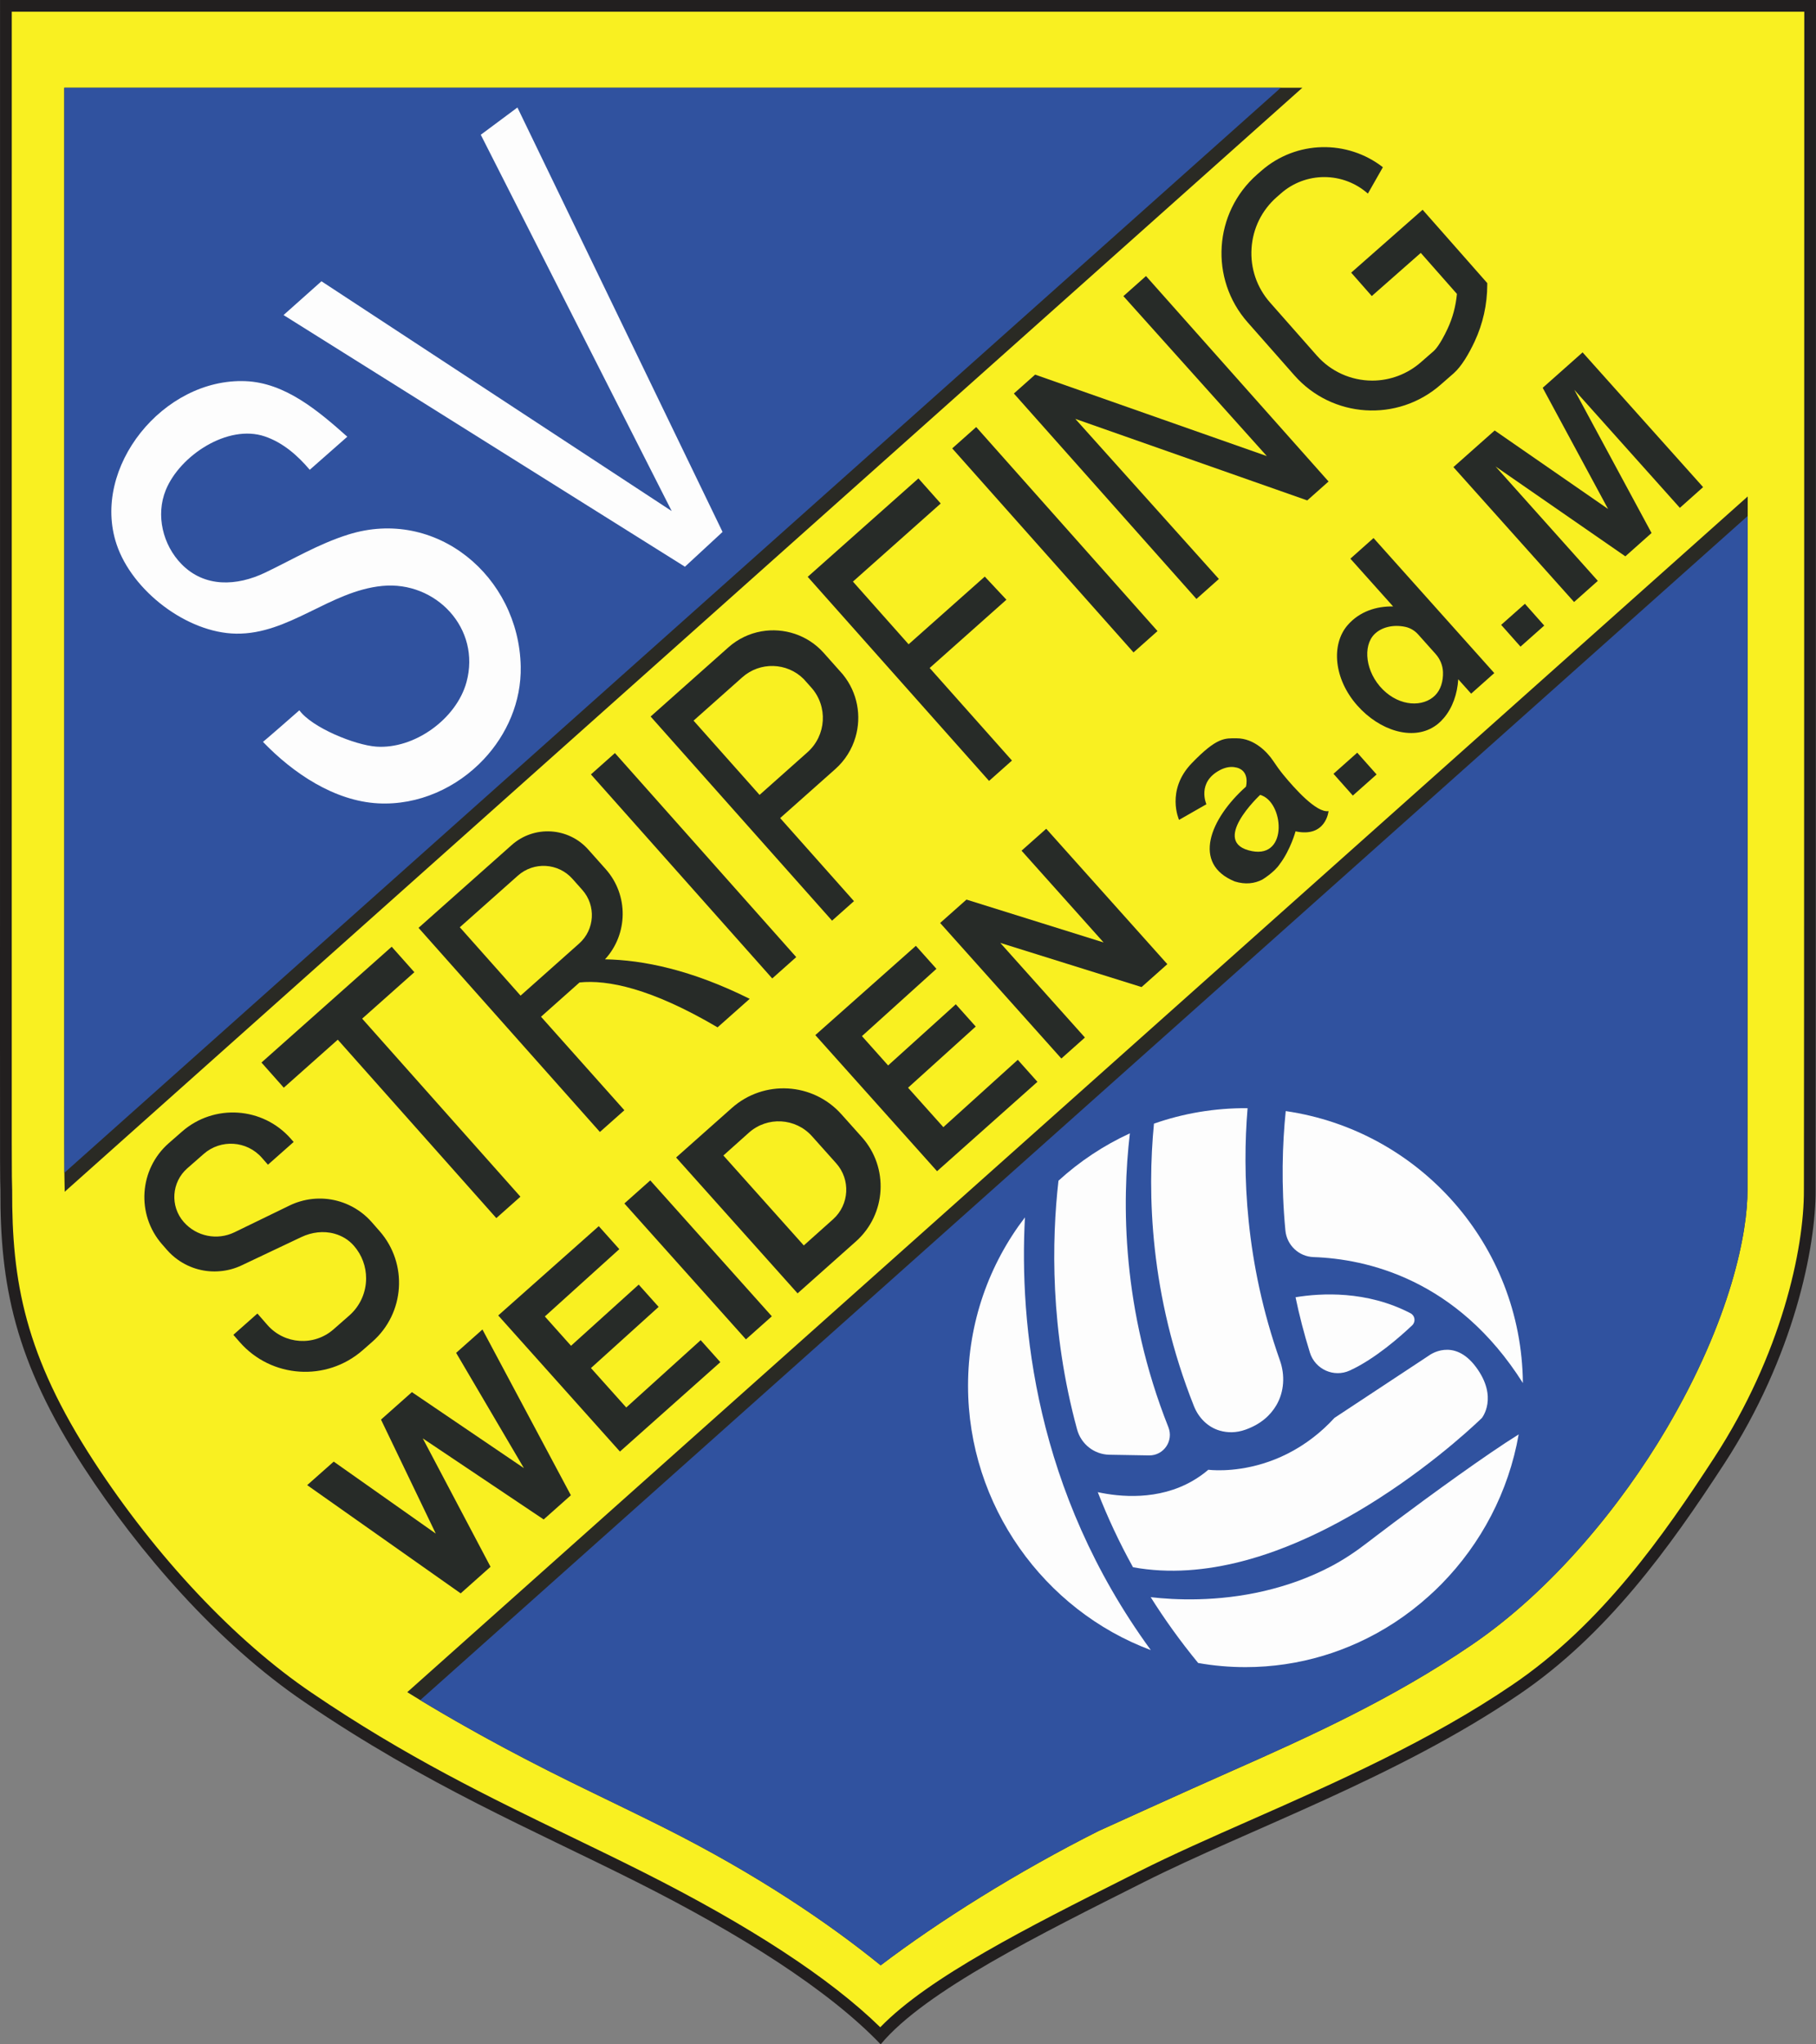
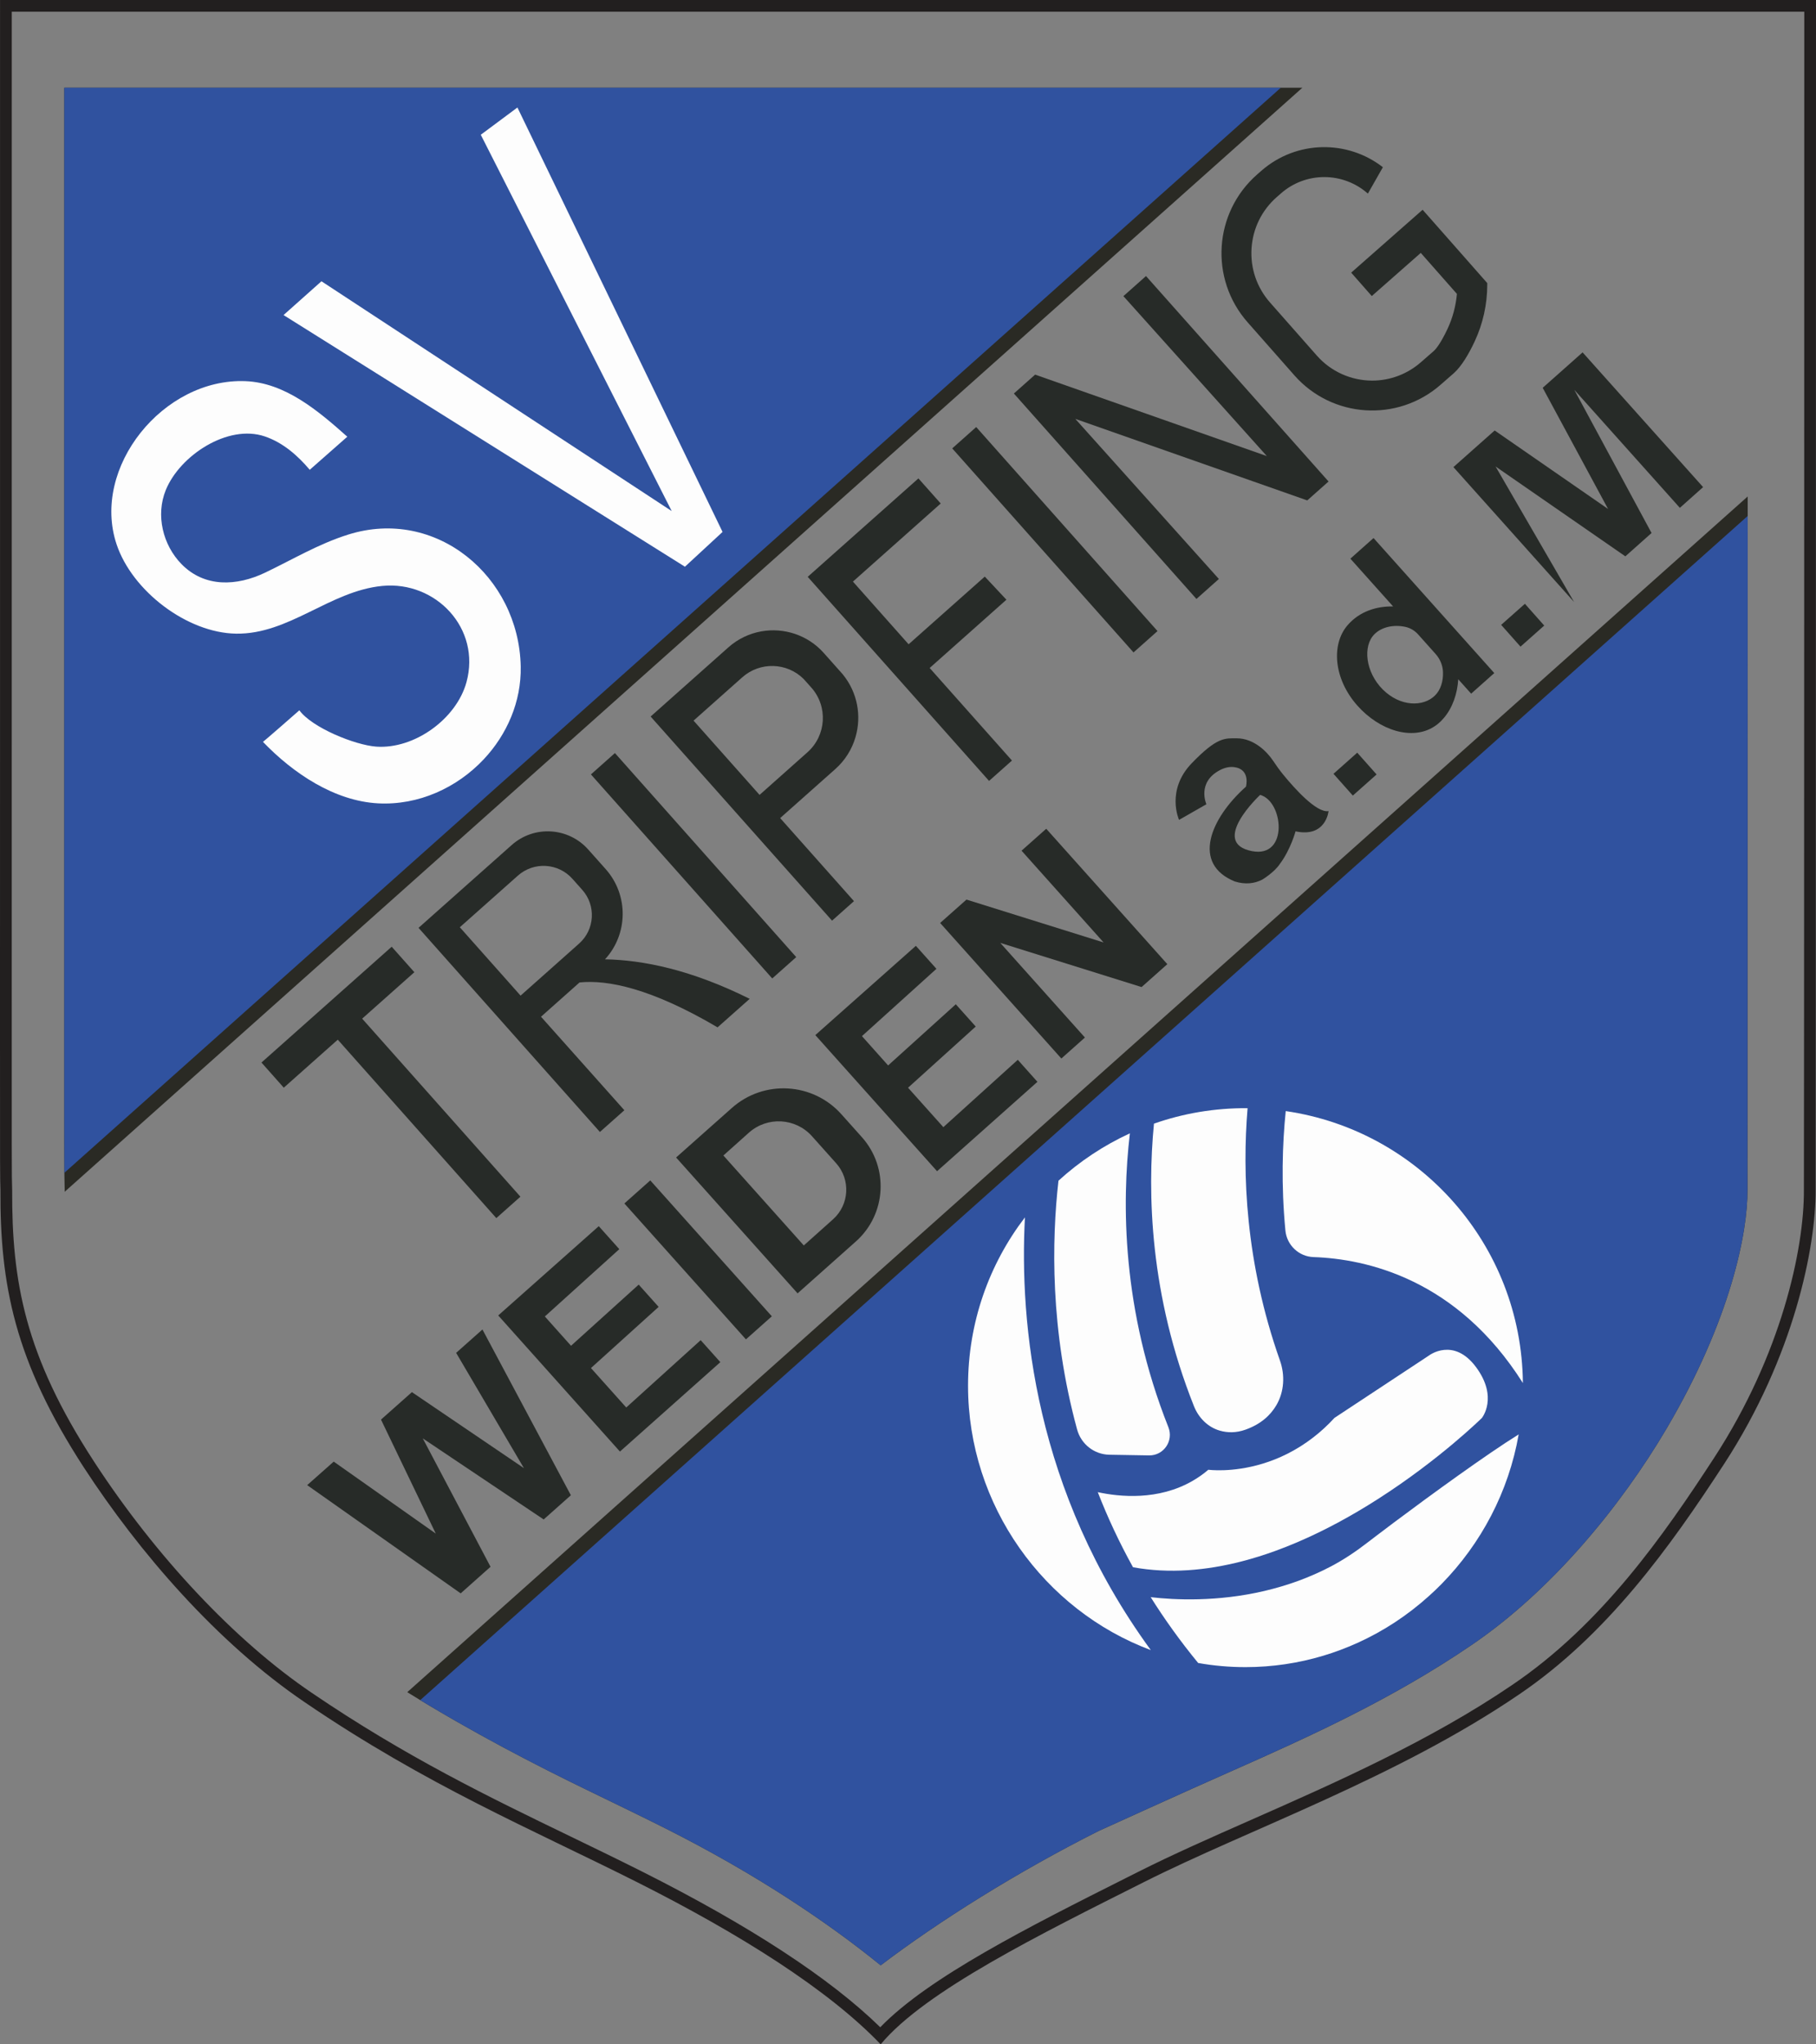
<svg xmlns="http://www.w3.org/2000/svg" width="464.73pt" height="523pt" viewBox="0 0 464.73 523" version="1.1">
  <rect x="0" y="0" width="464.73" height="523" fill="#808080" stroke="none" />
  <g id="surface1">
-     <path style=" stroke:none;fill-rule:nonzero;fill:rgb(97.6%,94.099%,12.9%);fill-opacity:1;" d="M 225.309 520.785 C 212.684 508.051 191.965 494.391 163.684 480.16 C 157.555 477.078 151.328 474.062 145.305 471.152 C 124.504 461.098 102.996 450.695 78.855 434.262 C 59.184 420.926 38.742 399.211 22.77 374.68 C 4.93 347.281 1.5 328.148 1.609 304.355 C 1.492 300.648 1.492 300.648 1.504 232.371 C 1.512 189.035 1.523 118.203 1.512 1.5 L 463.23 1.5 C 463.227 24.559 463.195 301.703 463.133 304.305 C 463.234 319.77 457.234 347.176 439.973 373.68 C 426.848 393.84 410.914 416.652 387.891 432.258 C 366.711 446.676 342.332 457.434 320.82 466.93 C 310.5 471.484 300.746 475.785 292.059 480.16 L 288.852 481.77 C 263.359 494.586 237.023 507.824 225.309 520.785 " />
    <path style=" stroke:none;fill-rule:nonzero;fill:rgb(13.3%,12.199%,12.199%);fill-opacity:1;" d="M 464.73 0 L 0.012 0 C 0.039 302.238 -0.082 298.328 0.109 304.352 C 0 328.5 3.652 348.07 21.512 375.5 C 35.512 397 55.512 420.25 78.012 435.5 C 109.34 456.832 136 467.91 163.012 481.5 C 189.34 494.75 211.98 509 225.371 523 C 236.73 509.332 266.398 494.75 292.73 481.5 C 319.738 467.91 357.398 454.832 388.73 433.5 C 411.23 418.25 427.23 396 441.23 374.5 C 459.09 347.07 464.73 319 464.629 304.352 C 464.699 302.16 464.73 0 464.73 0 M 461.73 3 C 461.727 34.465 461.695 301.059 461.633 304.254 L 461.629 304.312 L 461.629 304.371 C 461.734 319.574 455.797 346.633 438.715 372.863 C 425.672 392.898 409.844 415.566 387.043 431.02 C 365.98 445.359 341.668 456.09 320.215 465.555 C 309.875 470.117 300.105 474.43 291.383 478.82 L 288.18 480.43 C 263.309 492.934 237.645 505.836 225.266 518.633 C 212.441 506.098 191.973 492.715 164.359 478.82 C 158.219 475.73 151.984 472.719 145.957 469.801 C 125.207 459.77 103.75 449.395 79.695 433.016 C 60.184 419.793 39.895 398.23 24.027 373.863 C 6.391 346.777 3.004 327.871 3.113 304.363 L 3.113 304.305 L 3.109 304.25 C 2.992 300.621 2.992 300.621 3.004 232.289 C 3.012 189.133 3.023 118.738 3.012 3 L 461.73 3 " />
    <path style=" stroke:none;fill-rule:nonzero;fill:rgb(16.499%,16.499%,14.099%);fill-opacity:1;" d="M 447.25 127.012 C 447.23 214.879 447.191 304.461 447.191 304.461 C 447.262 315.199 442.98 337.5 426.449 365.531 C 414.98 384.988 397.23 406.84 376.512 420.891 C 356.43 434.559 335.711 444.02 314.789 453.262 C 304.289 457.891 281.141 468.418 281.141 468.418 C 260.449 478.82 240.238 491.488 225.371 502.789 C 211.828 491.781 193.422 479.398 170.398 467.809 C 164.172 464.68 157.879 461.641 151.809 458.699 C 136.559 451.32 120.91 443.199 104.219 432.91 " />
    <path style=" stroke:none;fill-rule:nonzero;fill:rgb(18.799%,32.199%,62.399%);fill-opacity:1;" d="M 447.25 132 C 447.23 218.238 447.191 304.461 447.191 304.461 C 447.262 315.199 442.98 337.5 426.449 365.531 C 414.98 384.988 397.23 406.84 376.512 420.891 C 356.43 434.559 335.711 444.02 314.789 453.262 C 304.289 457.891 281.141 468.418 281.141 468.418 C 260.449 478.82 240.238 491.488 225.371 502.789 C 211.828 491.781 193.422 479.398 170.398 467.809 C 164.172 464.68 157.879 461.641 151.809 458.699 C 137.57 451.82 122.988 444.281 107.539 434.941 " />
    <path style=" stroke:none;fill-rule:nonzero;fill:rgb(16.499%,16.499%,14.099%);fill-opacity:1;" d="M 16.551 304.891 L 16.551 304.121 L 16.539 303.82 C 16.441 300.441 16.43 299.781 16.449 232.379 C 16.449 190.93 16.461 124.309 16.449 22.441 L 333.289 22.441 " />
    <path style=" stroke:none;fill-rule:nonzero;fill:rgb(18.799%,32.199%,62.399%);fill-opacity:1;" d="M 327.77 22.441 L 16.469 300.039 C 16.441 294.738 16.441 280.738 16.449 232.379 C 16.449 190.93 16.461 124.309 16.449 22.441 " />
    <path style=" stroke:none;fill-rule:nonzero;fill:rgb(99.199%,99.199%,99.199%);fill-opacity:1;" d="M 294.5 422.141 C 267.219 411.961 247.73 385.199 247.73 354.5 C 247.73 338.309 253.148 323.379 262.289 311.441 C 260.852 338.531 264.762 381.398 294.5 422.141 " />
    <path style=" stroke:none;fill-rule:nonzero;fill:rgb(99.199%,99.199%,99.199%);fill-opacity:1;" d="M 389.719 353.82 C 372.883 327.168 349.633 322.062 336.141 321.598 C 332.383 321.469 329.305 318.547 328.945 314.801 C 327.828 303.109 328.168 292.699 329.031 284.25 C 363.148 289.199 389.398 318.41 389.719 353.82 " />
    <path style=" stroke:none;fill-rule:nonzero;fill:rgb(99.199%,99.199%,99.199%);fill-opacity:1;" d="M 294.047 372.336 L 283.902 372.164 C 280.012 372.102 276.656 369.449 275.637 365.695 C 268.68 340.168 269.152 317.191 270.871 302.059 C 276.27 297.129 282.43 293.031 289.148 289.941 C 287.059 307.645 287.066 335.082 299 365.121 C 300.387 368.613 297.801 372.398 294.047 372.336 " />
    <path style=" stroke:none;fill-rule:nonzero;fill:rgb(99.199%,99.199%,99.199%);fill-opacity:1;" d="M 379.23 362.75 C 379.23 362.75 368.5 373.352 352.621 383.5 C 350.98 384.551 349.281 385.602 347.531 386.629 C 341.051 390.449 333.898 394.031 326.391 396.762 C 323.59 397.781 320.73 398.68 317.828 399.43 C 308.699 401.789 299.238 402.641 289.949 400.949 C 286.379 394.512 283.398 388.078 280.93 381.738 C 286.512 382.949 296.422 383.941 305.23 378.828 C 306.602 378.039 307.941 377.102 309.23 376 C 309.23 376 310.719 376.211 313.191 376.121 C 318.191 375.949 327.25 374.57 336.07 367.738 C 337.898 366.328 339.73 364.672 341.5 362.738 L 365.73 346.75 C 365.73 346.75 371.98 342 377.73 349.75 C 383.48 357.5 379.23 362.75 379.23 362.75 " />
    <path style=" stroke:none;fill-rule:nonzero;fill:rgb(99.199%,99.199%,99.199%);fill-opacity:1;" d="M 388.641 366.961 C 386.07 381.672 379 394.941 368.922 405.211 C 367.84 406.309 366.73 407.379 365.578 408.398 C 360.18 413.25 354.059 417.289 347.391 420.301 L 347.379 420.301 C 344.539 421.59 341.621 422.691 338.609 423.59 C 332.301 425.48 325.629 426.5 318.73 426.5 C 314.602 426.5 310.559 426.141 306.621 425.441 C 302.051 419.879 298.02 414.25 294.469 408.602 C 300.641 409.32 311.5 409.84 323.578 407.012 C 326.469 406.328 329.43 405.469 332.41 404.371 C 335.09 403.379 337.789 402.199 340.469 400.801 C 343.84 399.039 347.012 396.91 350.02 394.578 C 350.648 394.09 351.379 393.539 352.18 392.93 C 353.48 391.93 354.988 390.801 356.641 389.559 C 366.148 382.441 380.52 372 388.641 366.961 " />
-     <path style=" stroke:none;fill-rule:nonzero;fill:rgb(99.199%,99.199%,99.199%);fill-opacity:1;" d="M 361.387 339.059 C 358.305 341.977 351.816 347.695 345.414 350.621 C 341.336 352.488 336.547 350.312 335.215 346.031 C 333.715 341.203 332.5 336.473 331.539 331.871 C 338.023 330.801 349.762 330.121 360.969 335.973 C 362.129 336.578 362.336 338.156 361.387 339.059 " />
    <path style=" stroke:none;fill-rule:nonzero;fill:rgb(99.199%,99.199%,99.199%);fill-opacity:1;" d="M 327.547 348.047 C 328.879 351.812 328.652 356.035 326.641 359.48 C 325.133 362.059 322.672 364.344 318.73 365.75 C 316.34 366.605 314.133 366.566 312.148 365.996 C 309.094 365.117 306.723 362.703 305.547 359.75 C 294.219 331.316 293.586 305.203 295.309 287.461 C 302.797 284.836 310.859 283.441 319.262 283.504 C 319.266 283.504 319.266 283.508 319.27 283.512 C 317.891 299.953 318.656 322.906 327.547 348.047 " />
-     <path style=" stroke:none;fill-rule:nonzero;fill:rgb(15.3%,16.899%,15.7%);fill-opacity:1;" d="M 95.27 343.27 L 92.809 345.43 C 83.539 353.539 69.449 352.609 61.34 343.34 L 59.719 341.488 L 65.871 336.039 L 68.441 338.98 C 72.801 343.949 80.359 344.449 85.332 340.102 L 89.371 336.559 C 92.23 334.051 93.691 330.551 93.691 327.031 C 93.691 324.07 92.66 321.102 90.559 318.699 C 89.191 317.137 87.484 316.145 85.602 315.617 C 82.781 314.824 79.762 315.23 77.113 316.48 L 61.832 323.719 C 60.082 324.551 58.238 325.039 56.391 325.199 C 52.559 325.57 48.691 324.539 45.52 322.281 C 44.512 321.57 43.57 320.719 42.73 319.762 L 41.488 318.34 C 34.809 310.719 35.582 299.121 43.199 292.449 L 46.57 289.5 C 54.781 282.309 67.262 283.141 74.449 291.352 L 75.148 292.148 L 68.57 297.969 L 67.016 296.195 C 63.176 291.812 56.512 291.371 52.129 295.211 L 47.93 298.891 C 43.891 302.43 43.48 308.578 47.02 312.621 C 50.262 316.324 55.582 317.398 60.008 315.25 L 74.09 308.41 C 74.969 307.98 75.879 307.629 76.801 307.359 C 80.98 306.121 85.422 306.48 89.281 308.281 C 91.469 309.301 93.48 310.77 95.148 312.68 L 97.148 314.961 C 104.449 323.289 103.609 335.969 95.27 343.27 " />
    <path style=" stroke:none;fill-rule:nonzero;fill:rgb(15.3%,16.899%,15.7%);fill-opacity:1;" d="M 133.18 306.148 L 127.012 311.629 L 86.441 265.98 L 72.621 278.262 L 66.91 271.828 L 100.238 242.199 L 106.039 248.719 L 92.68 260.602 " />
    <path style=" stroke:none;fill-rule:nonzero;fill:rgb(15.3%,16.899%,15.7%);fill-opacity:1;" d="M 142.379 246.57 L 133.219 254.711 L 130.102 251.199 L 117.672 237.219 L 132.531 224.012 C 136.609 220.379 142.871 220.75 146.5 224.84 L 149.012 227.66 C 152.578 231.672 152.219 237.82 148.199 241.391 Z M 183.629 262.828 L 191.852 255.531 C 176.941 248.102 164.57 245.59 154.828 245.422 C 160.73 239 160.922 229.02 155.012 222.359 L 150.539 217.34 C 145.449 211.609 136.672 211.09 130.941 216.191 L 107.109 237.371 L 132.23 265.641 L 153.52 289.59 L 159.781 284.031 L 138.449 260.109 L 148.309 251.34 C 155.449 250.609 166.59 252.789 183.629 262.828 " />
    <path style=" stroke:none;fill-rule:nonzero;fill:rgb(15.3%,16.899%,15.7%);fill-opacity:1;" d="M 203.762 244.855 L 197.621 250.316 L 151.223 198.117 L 157.363 192.656 Z M 203.762 244.855 " />
    <path style=" stroke:none;fill-rule:nonzero;fill:rgb(15.3%,16.899%,15.7%);fill-opacity:1;" d="M 206.641 192.449 L 194.379 203.359 L 177.488 184.359 L 189.949 173.281 C 194.512 169.23 201.379 169.461 205.648 173.691 L 207.621 175.898 C 211.922 180.73 211.48 188.141 206.641 192.449 M 218.93 188.578 C 220.5 183.219 219.48 177.219 215.738 172.602 C 215.719 172.57 215.691 172.539 215.672 172.512 L 210.82 167.059 C 206.672 162.398 200.57 160.512 194.84 161.52 C 191.801 162.059 188.859 163.422 186.391 165.621 L 166.5 183.309 L 212.93 235.531 L 218.539 230.539 L 199.648 209.289 L 213.738 196.77 C 216.301 194.5 218.039 191.641 218.93 188.578 " />
    <path style=" stroke:none;fill-rule:nonzero;fill:rgb(15.3%,16.899%,15.7%);fill-opacity:1;" d="M 258.969 194.57 L 253.109 199.781 L 206.699 147.57 L 235.031 122.391 L 240.738 128.809 L 218.27 148.789 L 232.52 164.828 L 252.012 147.512 L 257.551 153.422 L 237.91 170.891 " />
    <path style=" stroke:none;fill-rule:nonzero;fill:rgb(15.3%,16.899%,15.7%);fill-opacity:1;" d="M 296.219 161.449 L 290.078 166.91 L 243.68 114.711 L 249.82 109.25 Z M 296.219 161.449 " />
    <path style=" stroke:none;fill-rule:nonzero;fill:rgb(15.3%,16.899%,15.7%);fill-opacity:1;" d="M 380.602 72.422 L 380.602 72.82 C 380.602 77.84 379.5 82.82 377.371 87.371 C 375.898 90.512 374.031 93.73 371.98 95.531 L 368.648 98.441 C 357.641 108.078 340.91 107 331.238 96.02 L 319.27 82.449 C 309.48 71.34 310.578 54.391 321.719 44.629 L 322.781 43.699 C 331.75 35.852 344.82 35.719 353.891 42.781 L 350.051 49.531 C 347 46.82 343.031 45.301 338.891 45.301 C 334.82 45.301 330.891 46.77 327.828 49.461 L 326.762 50.391 C 322.91 53.762 320.609 58.43 320.281 63.531 C 319.949 68.629 321.629 73.559 325.012 77.391 L 336.98 90.961 C 340.559 95.031 345.738 97.371 351.172 97.371 C 355.738 97.371 360.16 95.699 363.609 92.68 L 366.941 89.77 C 367.18 89.559 368.48 88.301 370.441 84.121 C 371.75 81.328 372.559 78.289 372.84 75.191 L 363.59 64.699 L 351.051 75.738 L 345.781 69.75 L 358.32 58.711 L 364.059 53.66 L 369.34 59.641 " />
    <path style=" stroke:none;fill-rule:nonzero;fill:rgb(15.3%,16.899%,15.7%);fill-opacity:1;" d="M 334.539 128.02 L 275.18 107.16 L 311.922 148.121 L 306.18 153.23 L 259.461 100.672 L 264.898 95.84 L 324.191 116.68 L 287.488 75.762 L 293.27 70.621 L 339.988 123.18 " />
    <path style=" stroke:none;fill-rule:nonzero;fill:rgb(99.199%,99.199%,99.199%);fill-opacity:1;" d="M 123.793 194.25 C 116.934 201.547 107.086 206.07 96.754 205.52 C 85.582 204.922 75.02 197.836 67.297 189.793 C 67.328 189.824 75.641 182.602 76.609 181.715 C 79.84 186.156 90.863 190.621 96.277 191.008 C 106.039 191.703 116.797 183.926 119.371 174.531 C 123.137 160.785 111.547 148.578 97.852 149.895 C 84.438 151.18 74.02 162.312 60.418 162.109 C 47.855 161.922 33.824 151.18 29.84 139.27 C 23.262 119.621 41.797 96.652 62.844 97.512 C 72.934 97.922 81.34 105.008 88.879 111.723 C 85.676 114.547 82.469 117.367 79.266 120.188 C 76.145 116.484 72.332 113.188 67.742 111.641 C 58.297 108.453 46.035 116.523 42.43 125.359 C 39.809 131.773 41.656 139.414 46.445 144.312 C 52.379 150.379 60.629 149.957 67.863 146.492 C 74.984 143.086 81.52 139.145 89.105 136.762 C 111.578 129.691 132.789 147.438 133.258 170.496 C 133.438 179.508 129.738 187.922 123.793 194.25 " />
    <path style=" stroke:none;fill-rule:nonzero;fill:rgb(99.199%,99.199%,99.199%);fill-opacity:1;" d="M 185.52 136.199 L 175.34 145.609 L 71.73 80.672 L 82.219 71.328 L 170.602 129.301 L 122.398 34.328 L 132.602 26.738 " />
    <path style="fill:none;stroke-width:10;stroke-linecap:butt;stroke-linejoin:miter;stroke:rgb(18.799%,32.199%,62.399%);stroke-opacity:1;stroke-miterlimit:10;" d="M 1855.195 3868.008 L 1753.398 3773.906 L 717.305 4423.281 L 822.188 4516.719 L 1706.016 3936.992 L 1223.984 4886.719 L 1326.016 4962.617 Z M 1855.195 3868.008 " transform="matrix(0.1,0,0,-0.1,0,523)" />
    <path style=" stroke:none;fill-rule:nonzero;fill:rgb(15.3%,16.899%,15.7%);fill-opacity:1;" d="M 139.129 388.719 L 108.191 367.98 L 125.531 400.828 L 117.891 407.629 L 78.609 379.941 L 85.402 373.922 L 111.52 392.34 L 97.5 363.172 L 105.41 356.148 L 134.07 375.59 L 116.73 346.102 L 123.461 340.121 L 146.09 382.531 " />
    <path style=" stroke:none;fill-rule:nonzero;fill:rgb(15.3%,16.899%,15.7%);fill-opacity:1;" d="M 184.34 348.48 L 158.648 371.352 L 127.5 336.531 L 153.23 313.691 L 158.488 319.57 L 139.43 336.789 L 146.129 344.289 L 163.449 328.641 L 168.551 334.34 L 151.23 349.988 L 160.262 360.078 L 179.309 342.852 " />
    <path style=" stroke:none;fill-rule:nonzero;fill:rgb(15.3%,16.899%,15.7%);fill-opacity:1;" d="M 197.52 336.75 L 190.891 342.648 L 159.781 307.879 L 166.41 301.98 Z M 197.52 336.75 " />
    <path style=" stroke:none;fill-rule:nonzero;fill:rgb(15.3%,16.899%,15.7%);fill-opacity:1;" d="M 185.121 295.609 L 191.641 289.777 C 196.352 285.566 203.586 285.969 207.797 290.68 L 213.98 297.594 C 217.719 301.773 217.363 308.191 213.184 311.93 L 205.699 318.621 Z M 187.293 283.445 L 173.02 296.121 L 204.109 330.879 L 219.035 317.594 C 226.836 310.648 227.516 298.691 220.551 290.906 L 215.32 285.059 C 208.016 276.895 195.484 276.172 187.293 283.445 " />
    <path style=" stroke:none;fill-rule:nonzero;fill:rgb(15.3%,16.899%,15.7%);fill-opacity:1;" d="M 265.488 276.762 L 239.801 299.629 L 208.648 264.809 L 234.379 241.969 L 239.641 247.852 L 220.578 265.07 L 227.277 272.57 L 244.598 256.922 L 249.699 262.621 L 232.379 278.27 L 241.41 288.359 L 260.461 271.129 " />
    <path style=" stroke:none;fill-rule:nonzero;fill:rgb(15.3%,16.899%,15.7%);fill-opacity:1;" d="M 298.73 246.66 L 292.41 252.281 L 292.141 252.52 L 255.98 241.219 L 277.641 265.43 L 271.609 270.801 L 240.59 236.121 L 247.328 230.141 L 282.422 241.109 L 261.422 217.629 L 267.738 212.02 " />
    <path style=" stroke:none;fill-rule:nonzero;fill:rgb(15.3%,16.899%,15.7%);fill-opacity:1;" d="M 320.422 217.75 C 309.328 215.621 322.48 203.359 322.48 203.359 C 328.48 204.969 329.809 219.551 320.422 217.75 M 328.398 198.191 C 327.461 197.039 326.59 195.82 325.762 194.578 C 324.352 192.469 320.98 188.879 316.48 188.879 C 313.48 188.879 311.488 188.5 304.98 195.25 C 298.281 202.199 301.73 209.75 301.73 209.75 L 308.73 205.75 C 308.73 205.75 306.156 200.082 312.328 196.945 C 313.395 196.406 314.598 196.105 315.785 196.246 C 320.102 196.762 318.852 201.25 318.852 201.25 C 309.609 209.5 304.98 221 315.98 225.5 C 318.73 226.359 321.07 226.031 323.031 225.031 L 323.039 225.02 C 323.039 225.02 326.102 223.188 327.512 221.039 C 328.918 218.891 327.52 221.039 327.531 221.031 C 330.328 217.25 331.539 212.68 331.539 212.68 C 339.352 214.359 339.988 207.5 339.988 207.5 C 336.961 208.039 331.352 201.789 328.398 198.191 " />
    <path style=" stroke:none;fill-rule:nonzero;fill:rgb(15.3%,16.899%,15.7%);fill-opacity:1;" d="M 352.281 198.129 L 346.199 203.531 L 341.25 197.961 L 347.328 192.559 Z M 352.281 198.129 " />
    <path style=" stroke:none;fill-rule:nonzero;fill:rgb(15.3%,16.899%,15.7%);fill-opacity:1;" d="M 367.262 177.891 C 364.23 180.93 358.289 180.809 353.852 176.379 C 349.422 171.941 348.699 165.281 351.73 162.25 C 353.543 160.438 356.559 159.711 359.641 160.371 C 360.91 160.645 362.051 161.34 362.918 162.309 L 367.379 167.301 C 368.523 168.578 369.211 170.215 369.273 171.93 C 369.359 174.312 368.66 176.496 367.262 177.891 M 351.5 137.648 L 345.57 142.922 L 356.512 155.148 C 352.262 155.059 347.91 156.41 344.852 159.949 C 340.609 164.879 341.301 173.68 347.352 180.5 C 353.09 186.961 361.43 189.488 367.031 185.871 C 367.051 185.871 367.07 185.859 367.09 185.828 C 367.379 185.648 367.66 185.441 367.941 185.219 C 368.512 184.75 369.039 184.23 369.512 183.66 C 371.73 181.051 372.949 177.48 373.18 173.781 L 376.48 177.461 L 382.398 172.191 " />
    <path style=" stroke:none;fill-rule:nonzero;fill:rgb(15.3%,16.899%,15.7%);fill-opacity:1;" d="M 395.18 160.039 L 389.109 165.43 L 384.16 159.859 L 390.238 154.469 Z M 395.18 160.039 " />
-     <path style=" stroke:none;fill-rule:nonzero;fill:rgb(15.3%,16.899%,15.7%);fill-opacity:1;" d="M 429.891 129.922 L 402.871 99.719 L 422.648 136.359 L 415.941 142.328 L 382.73 119.34 L 408.898 148.602 L 402.82 154.012 L 371.941 119.5 L 378.031 114.09 L 382.5 110.129 L 411.52 130.211 L 394.789 99.211 L 399.039 95.441 L 405 90.148 L 435.84 124.621 " />
+     <path style=" stroke:none;fill-rule:nonzero;fill:rgb(15.3%,16.899%,15.7%);fill-opacity:1;" d="M 429.891 129.922 L 402.871 99.719 L 422.648 136.359 L 415.941 142.328 L 382.73 119.34 L 402.82 154.012 L 371.941 119.5 L 378.031 114.09 L 382.5 110.129 L 411.52 130.211 L 394.789 99.211 L 399.039 95.441 L 405 90.148 L 435.84 124.621 " />
  </g>
</svg>